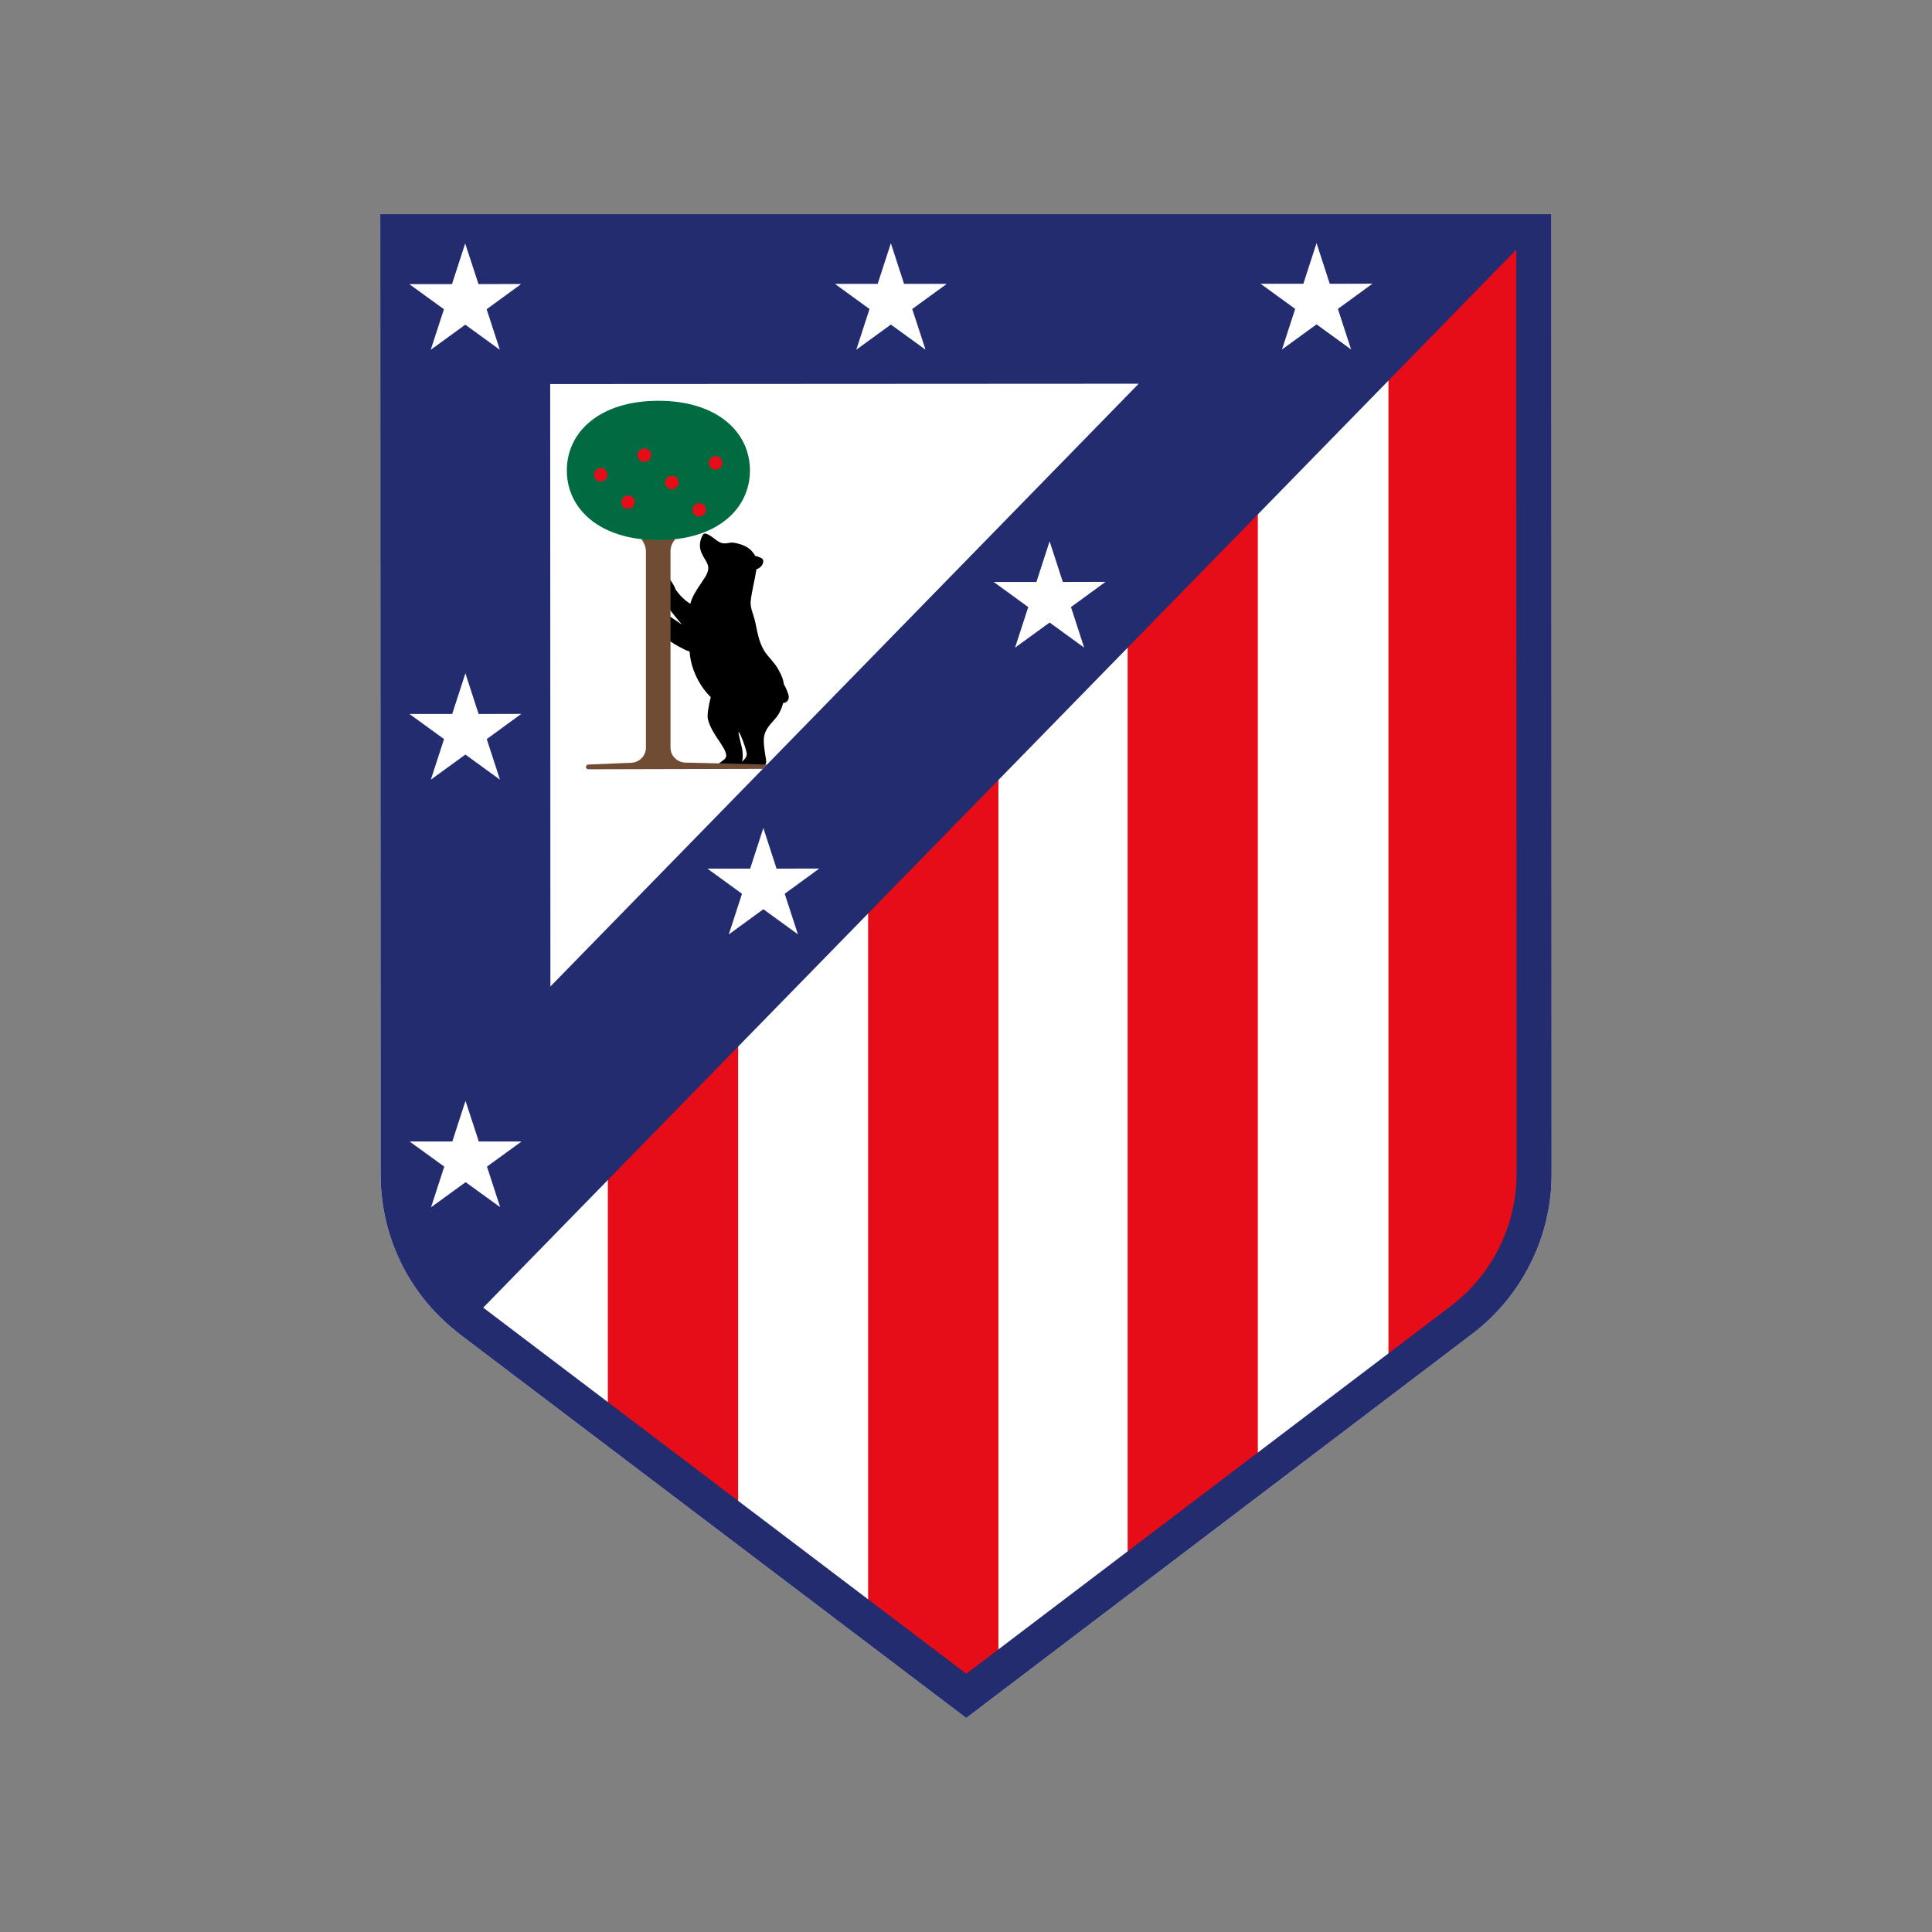
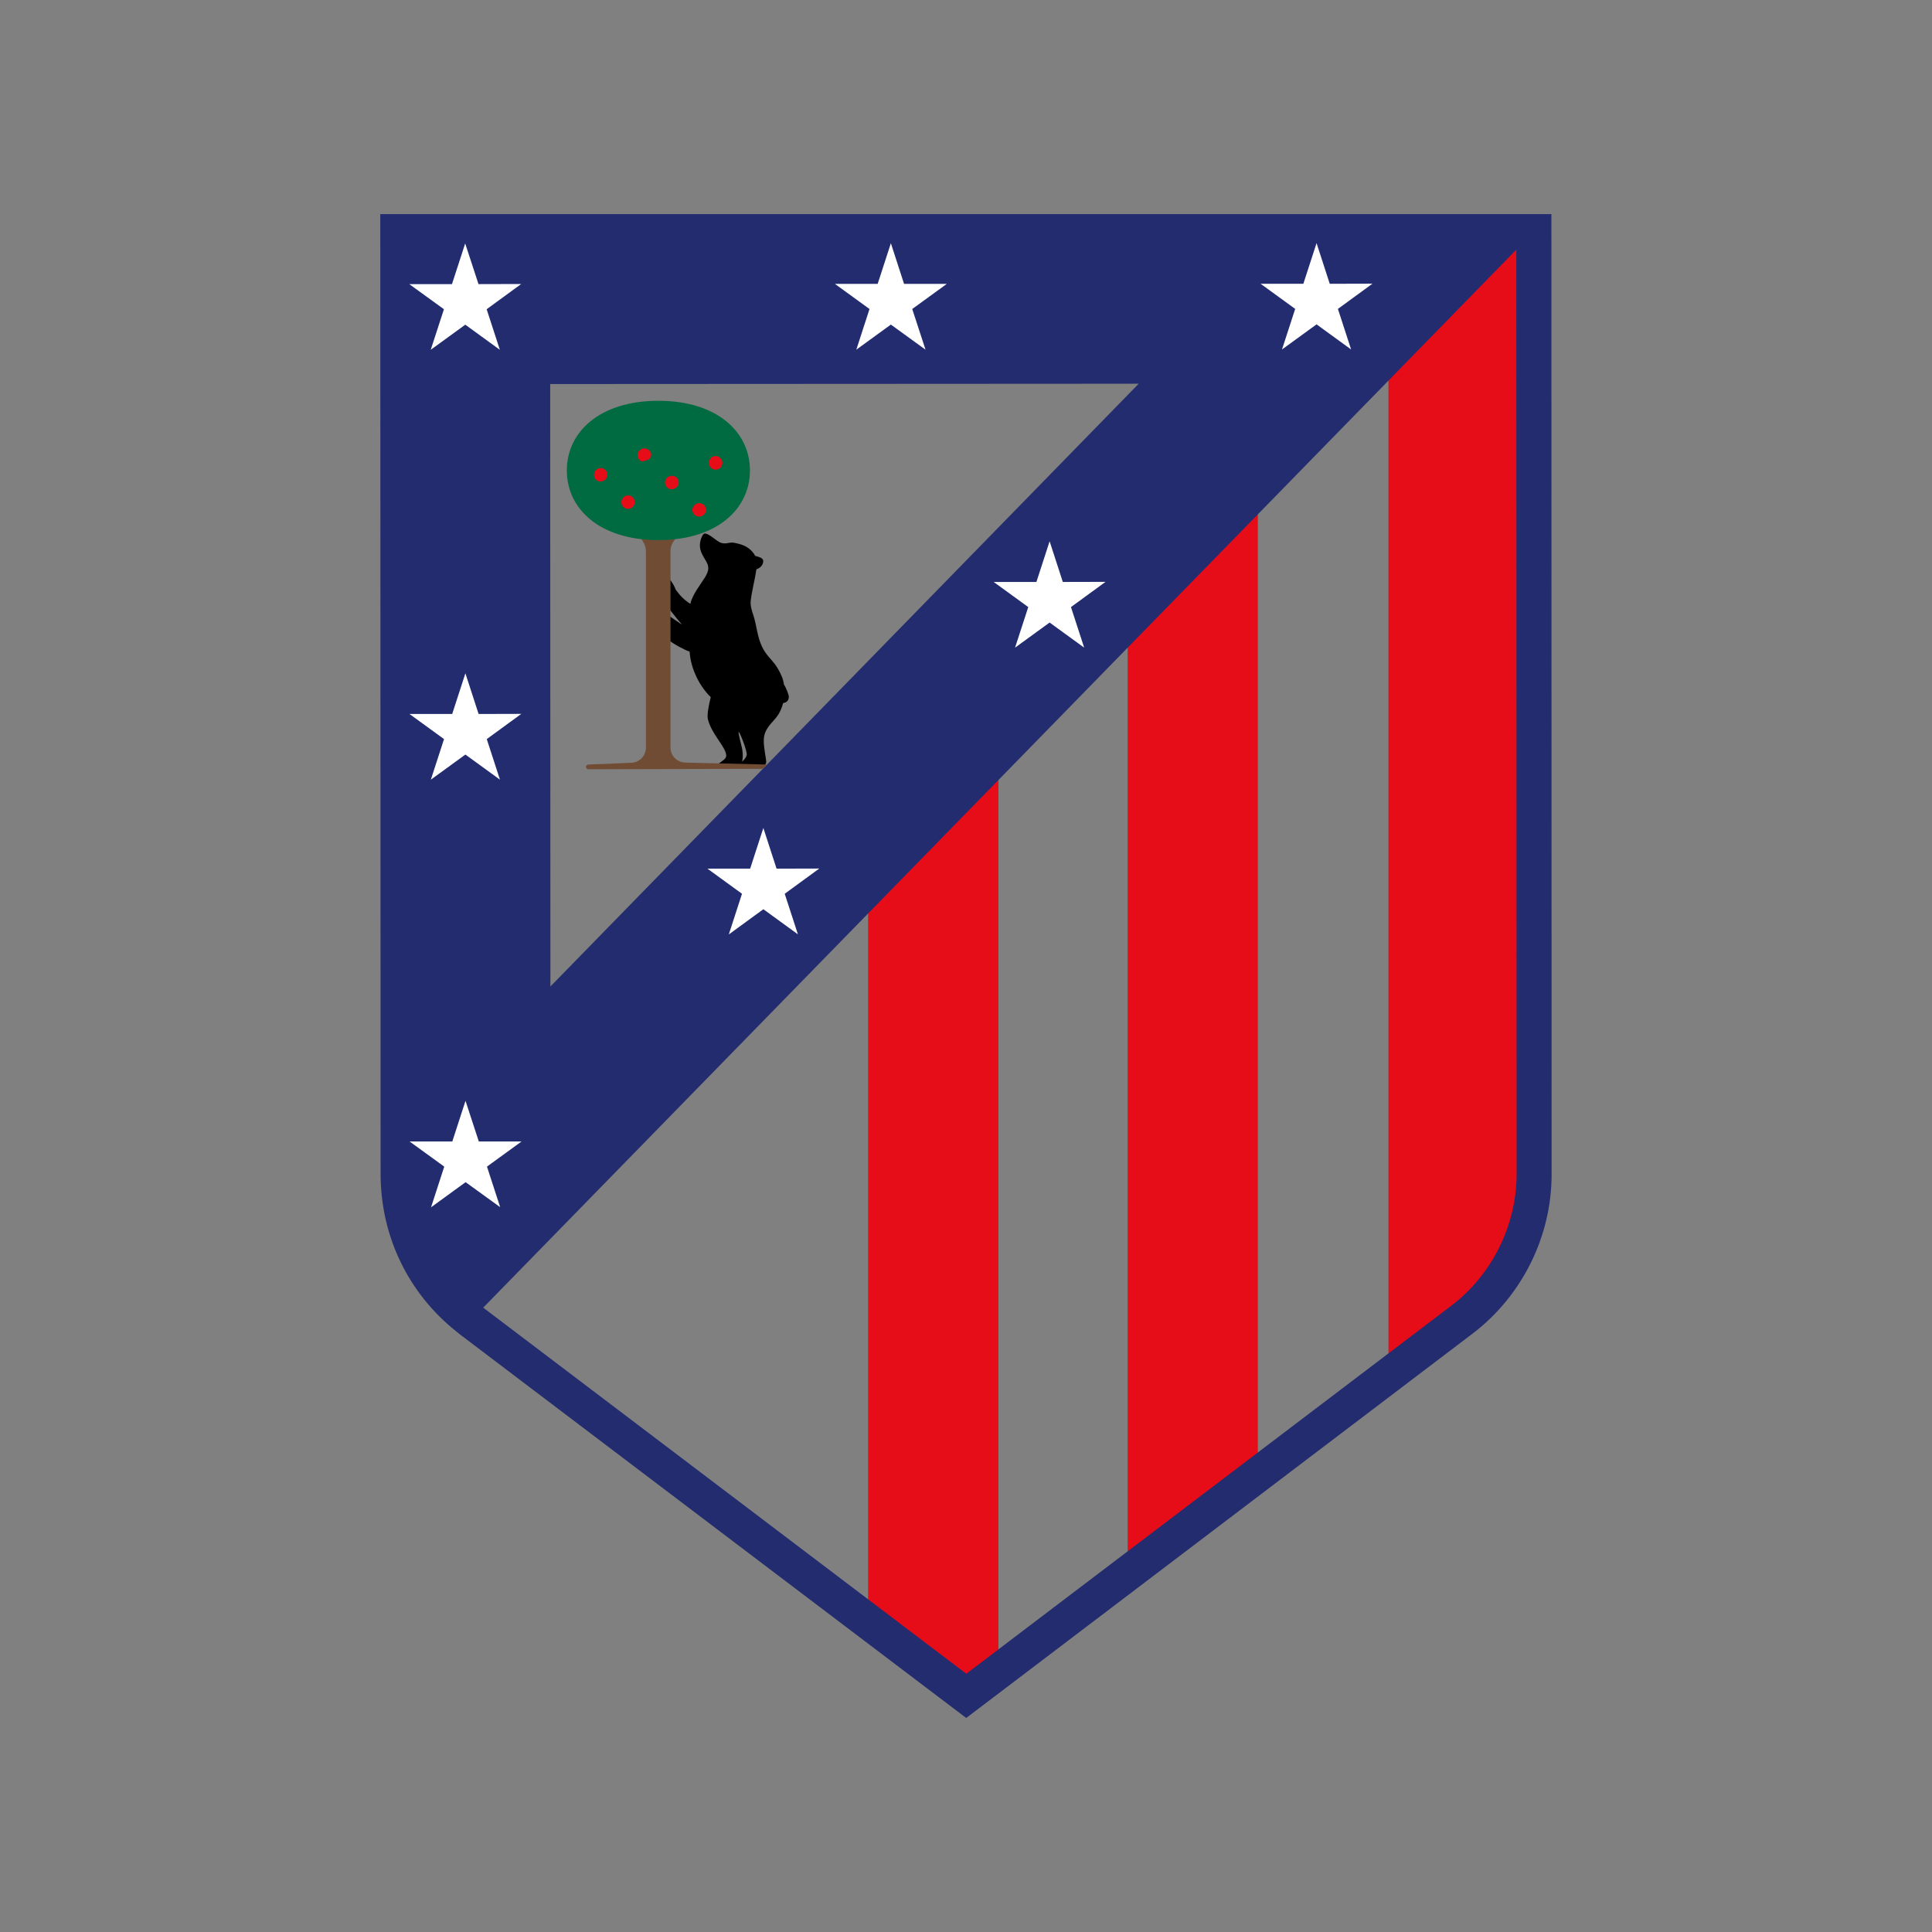
<svg xmlns="http://www.w3.org/2000/svg" xmlns:xlink="http://www.w3.org/1999/xlink" id="Layer_1" x="0px" y="0px" viewBox="0 0 1800 1800" style="enable-background:new 0 0 1800 1800;" xml:space="preserve">
  <rect x="0" y="0" width="1800" height="1800" fill="#808080" stroke="none" />
  <style type="text/css">	.st0{clip-path:url(#SVGID_00000042698870551931254690000012323903591176067457_);fill:#FFFFFF;}	.st1{fill:#E70D18;}	.st2{clip-path:url(#SVGID_00000114067685192128854440000005594433819557639099_);fill:#E70D18;}	.st3{clip-path:url(#SVGID_00000125563321229634406090000012125078180358940091_);fill:#222C6F;}	.st4{fill:#FFFFFF;}	.st5{clip-path:url(#SVGID_00000025418324007263282520000014494403337127778212_);}	.st6{clip-path:url(#SVGID_00000025418324007263282520000014494403337127778212_);fill:#714C34;}	.st7{clip-path:url(#SVGID_00000025418324007263282520000014494403337127778212_);fill:#006A41;}	.st8{clip-path:url(#SVGID_00000025418324007263282520000014494403337127778212_);fill:#E70D18;}</style>
  <g id="BLACK" />
  <g>
    <g>
      <defs>
-         <rect id="SVGID_1_" x="354.3" y="199.5" width="1091.4" height="1401.1" />
-       </defs>
+         </defs>
      <clipPath id="SVGID_00000049939164436981087500000000880272017669946808_">
        <use xlink:href="#SVGID_1_" style="overflow:visible;" />
      </clipPath>
-       <path style="clip-path:url(#SVGID_00000049939164436981087500000000880272017669946808_);fill:#FFFFFF;" d="M1445.4,199.5H354.3   l0.3,894.9c0.2,58.4,26.6,112.1,72.4,147.6c0.5,0.4,1.1,0.9,1.6,1.3l471.6,357.3l471.5-357.9c46.3-35.1,74-90.7,73.9-148.8   L1445.4,199.5z" />
    </g>
    <polygon class="st1" points="1171.9,476.7 1050.6,601 1050.6,1448.5 1171.9,1356.4  " />
    <g>
      <defs>
        <rect id="SVGID_00000120548333942673874500000004884866969152378040_" x="354.3" y="199.5" width="1091.4" height="1401.1" />
      </defs>
      <clipPath id="SVGID_00000005958627786774357910000000942710267948964021_">
        <use xlink:href="#SVGID_00000120548333942673874500000004884866969152378040_" style="overflow:visible;" />
      </clipPath>
      <path style="clip-path:url(#SVGID_00000005958627786774357910000000942710267948964021_);fill:#E70D18;" d="M1293.6,1264.1   l58.4-44.3c38.2-29,63-72,62.9-119.8l-0.3-871.8l-121,123.9V1264.1z" />
    </g>
-     <polygon class="st1" points="687.7,1401.6 687.7,972.6 566.3,1096.9 566.3,1309.6  " />
    <polygon class="st1" points="930.2,1539.9 930.2,724.2 808.8,848.6 808.8,1493.3 900.3,1562.6  " />
    <g>
      <defs>
        <rect id="SVGID_00000047754345469206070350000010100224618759643801_" x="354.3" y="199.5" width="1091.4" height="1401.1" />
      </defs>
      <clipPath id="SVGID_00000151516483021213262300000000106831818808694175_">
        <use xlink:href="#SVGID_00000047754345469206070350000010100224618759643801_" style="overflow:visible;" />
      </clipPath>
      <path style="clip-path:url(#SVGID_00000151516483021213262300000000106831818808694175_);fill:#222C6F;" d="M1352,1216.6   l-451.7,342.8l-450.1-341.1l962.5-985.7l0.3,861.3C1412.9,1141.7,1390.2,1187.6,1352,1216.6 M1060.9,357.5L512.8,919.1l-0.2-561.3   L1060.9,357.5z M1445.4,199.5H354.3l0.3,894.9c0.2,57.5,25.8,110.4,70.3,145.9c0.7,0.6,1.4,1.1,2.1,1.7c0.5,0.4,1.1,0.9,1.6,1.3   l471.6,357.3l471.5-357.9c46.3-35.1,74-90.7,73.9-148.8L1445.4,199.5z" />
    </g>
    <polygon class="st4" points="421.1,264.7 433.4,226.8 445.8,264.7 485.6,264.6 453.4,288.1 465.7,325.9 433.5,302.5 401.3,325.9   413.6,288.1 381.3,264.7  " />
    <polygon class="st4" points="817.7,264.5 830,226.6 842.3,264.5 882.1,264.5 849.9,287.9 862.3,325.8 830,302.4 797.8,325.8   810.1,287.9 777.9,264.5  " />
    <polygon class="st4" points="421.4,1063.5 433.7,1025.6 446.1,1063.5 485.9,1063.5 453.7,1086.9 466,1124.7 433.8,1101.4   401.6,1124.8 413.9,1086.9 381.6,1063.5  " />
    <polygon class="st4" points="421.3,665.2 433.6,627.3 445.9,665.2 485.7,665.1 453.5,688.6 465.8,726.4 433.6,703 401.4,726.4   413.7,688.6 381.5,665.2  " />
    <polygon class="st4" points="698.9,809.3 711.2,771.4 723.5,809.3 763.3,809.2 731.1,832.7 743.4,870.5 711.2,847.1 679,870.6   691.3,832.7 659.1,809.3  " />
    <polygon class="st4" points="965.6,542.2 977.9,504.3 990.2,542.2 1030,542.1 997.8,565.6 1010.1,603.4 977.9,580 945.7,603.4   958,565.6 925.8,542.2  " />
    <polygon class="st4" points="1214.3,264.4 1226.6,226.5 1238.9,264.4 1278.7,264.3 1246.5,287.8 1258.8,325.6 1226.6,302.2   1194.4,325.6 1206.7,287.8 1174.5,264.4  " />
    <g>
      <defs>
        <rect id="SVGID_00000083782106868705278110000005739440487315845301_" x="354.3" y="199.5" width="1091.4" height="1401.1" />
      </defs>
      <clipPath id="SVGID_00000018201518397075738300000014108724885105848452_">
        <use xlink:href="#SVGID_00000083782106868705278110000005739440487315845301_" style="overflow:visible;" />
      </clipPath>
      <path style="clip-path:url(#SVGID_00000018201518397075738300000014108724885105848452_);" d="M695.7,703.2   c-0.5,2.8-2.1,4.2-4.3,6.5c0,0,1.4-5.2-0.1-12.7c-0.7-3.5-3.4-13-3.2-14.9C688.3,679.7,696.3,699.5,695.7,703.2 M730.4,637.8   c-0.4-2.9-1.2-5.7-2.3-8.2c-8.4-19.4-17.4-15.7-22.8-42.1c-0.5-2.7-2-10.2-3.5-14.6c-1-2.8-2.9-8.4-2.4-12.9   c1-9.3,3.9-19.8,5.3-29.3c0-0.1,0.1-0.2,0.1-0.4c2.3-0.5,5.7-3,6.2-6.4c0.4-3-0.4-4.1-7.4-6c-0.1-0.1-0.1-0.2-0.2-0.3   c-4.2-7.6-11.1-10.3-18.9-11.8c-3.4-0.7-5.2,0.1-7.8,0.4c-2.6,0.3-4.9-0.2-6.6-1.2c-4.1-2.2-12.6-10.7-15.1-6.9   c-2.4,3.7-4.3,10.2-1.6,16.6c4,9.4,10.2,12,3.6,22.9c-4,6.6-12,16.3-13.8,25c-5.6-3.5-9.8-7.8-13.6-13.1c-1.2-3.4-3.3-6.9-5.5-9.6   l0,28.2c3.5,4.5,7.6,9.5,11.3,13.9c-3.6-2.4-7.7-5.2-11.3-7.7l0,23c2.8,1.9,7,4.5,9.9,5.9c3,1.5,5.3,3,8.5,3.8   c1.1,17.7,10.6,33.8,19.7,42.5c-1.9,7.6-3.7,16.8-2.6,20.9c3.6,13.8,15.9,24.7,17,32.9c0.5,3.6-3.5,5.4-6.5,7.8l-1.3,0.9l43.7,0.9   l0.7-0.9c0.7-1.2,0.8-2.3,0.5-4.1c-3.5-21.7-3.8-24.8,8.2-37.9c3.7-4,6.3-9.3,7.7-15c3.2-0.3,5.4-2.4,5.3-6   C734.8,647,732.4,640.7,730.4,637.8" />
      <path style="clip-path:url(#SVGID_00000018201518397075738300000014108724885105848452_);fill:#714C34;" d="M638.9,710.5   c-8.2-0.2-14.2-6.3-14.2-14.1V513.8c0-2.8,0.6-5.5,1.9-7.9l2.6-3.9c-4.7,0.5-10.6,0.8-15.7,0.8c-5.4,0-11.1-0.4-16-0.9l2.3,4   c1.3,2.5,2,5.3,2,8.1v182.5c0,7.8-6.1,14-14.1,14.2l-39.6,1.6c-1.2,0-2.2,1-2.2,2.2c0,1.2,1,2.2,2.2,2.2h0l162.8-0.4l3.9-4   L638.9,710.5z" />
      <path style="clip-path:url(#SVGID_00000018201518397075738300000014108724885105848452_);fill:#006A41;" d="M613.4,373.4   c-54.7,0-85.3,29.1-85.3,64.9c0,35.8,30.6,64.9,85.3,64.9c54.7,0,85.3-29.1,85.3-64.9C698.7,402.5,668.1,373.4,613.4,373.4" />
      <path style="clip-path:url(#SVGID_00000018201518397075738300000014108724885105848452_);fill:#E70D18;" d="M587.4,462   c-1.6-0.6-3.3-0.6-4.7,0.1c-3.2,1.4-4.6,5.2-3.3,8.3c0.7,1.5,1.9,2.7,3.4,3.3c0.7,0.3,1.5,0.4,2.2,0.4c0.9,0,1.8-0.2,2.7-0.6   c3.1-1.4,4.5-5.1,3.1-8.3C590.3,463.8,589,462.6,587.4,462" />
      <path style="clip-path:url(#SVGID_00000018201518397075738300000014108724885105848452_);fill:#E70D18;" d="M623.6,455.4   c0.7,0.3,1.5,0.4,2.2,0.4c0.9,0,1.8-0.2,2.7-0.6c3.3-1.5,4.7-5.1,3.3-8.3c-0.7-1.5-1.9-2.6-3.5-3.2c-1.6-0.6-3.3-0.6-4.9,0.1   c-3.2,1.4-4.7,5.2-3.3,8.3C620.8,453.6,622,454.8,623.6,455.4" />
      <path style="clip-path:url(#SVGID_00000018201518397075738300000014108724885105848452_);fill:#E70D18;" d="M664.5,437.2   c0.7,0.3,1.5,0.4,2.2,0.4c0.9,0,1.8-0.2,2.7-0.6c3.1-1.4,4.5-5.1,3.1-8.3c-0.7-1.5-2-2.8-3.6-3.4c-1.6-0.6-3.2-0.6-4.7,0.1   c-3.2,1.4-4.6,5.3-3.2,8.5C661.7,435.4,662.9,436.6,664.5,437.2" />
      <path style="clip-path:url(#SVGID_00000018201518397075738300000014108724885105848452_);fill:#E70D18;" d="M561.9,436.5   c-1.6-0.6-3.3-0.6-4.7,0.1c-3.2,1.4-4.6,5.2-3.3,8.3c0.7,1.5,1.9,2.7,3.4,3.3c0.7,0.3,1.5,0.4,2.2,0.4c0.9,0,1.8-0.2,2.7-0.6   c3.1-1.4,4.5-5.1,3.1-8.3C564.7,438.3,563.4,437.1,561.9,436.5" />
-       <path style="clip-path:url(#SVGID_00000018201518397075738300000014108724885105848452_);fill:#E70D18;" d="M606.2,421.4   c-0.7-1.5-1.9-2.6-3.5-3.2c-1.6-0.6-3.3-0.6-4.9,0.1c-3.2,1.4-4.7,5.2-3.3,8.3c0.7,1.5,1.9,2.7,3.4,3.3c0.7,0.3,1.5,0.4,2.2,0.4   c0.9,0,1.8-0.2,2.7-0.6C606.2,428.2,607.7,424.6,606.2,421.4" />
+       <path style="clip-path:url(#SVGID_00000018201518397075738300000014108724885105848452_);fill:#E70D18;" d="M606.2,421.4   c-0.7-1.5-1.9-2.6-3.5-3.2c-1.6-0.6-3.3-0.6-4.9,0.1c-3.2,1.4-4.7,5.2-3.3,8.3c0.7,1.5,1.9,2.7,3.4,3.3c0.9,0,1.8-0.2,2.7-0.6C606.2,428.2,607.7,424.6,606.2,421.4" />
      <path style="clip-path:url(#SVGID_00000018201518397075738300000014108724885105848452_);fill:#E70D18;" d="M649.1,480.9   c0.7,0.3,1.5,0.4,2.2,0.4c0.9,0,1.8-0.2,2.7-0.6c3.3-1.5,4.7-5.1,3.3-8.3c-0.7-1.5-1.9-2.6-3.5-3.2c-1.6-0.6-3.3-0.6-4.9,0.1   c-3.2,1.4-4.7,5.2-3.3,8.3C646.4,479.2,647.6,480.3,649.1,480.9" />
    </g>
  </g>
</svg>